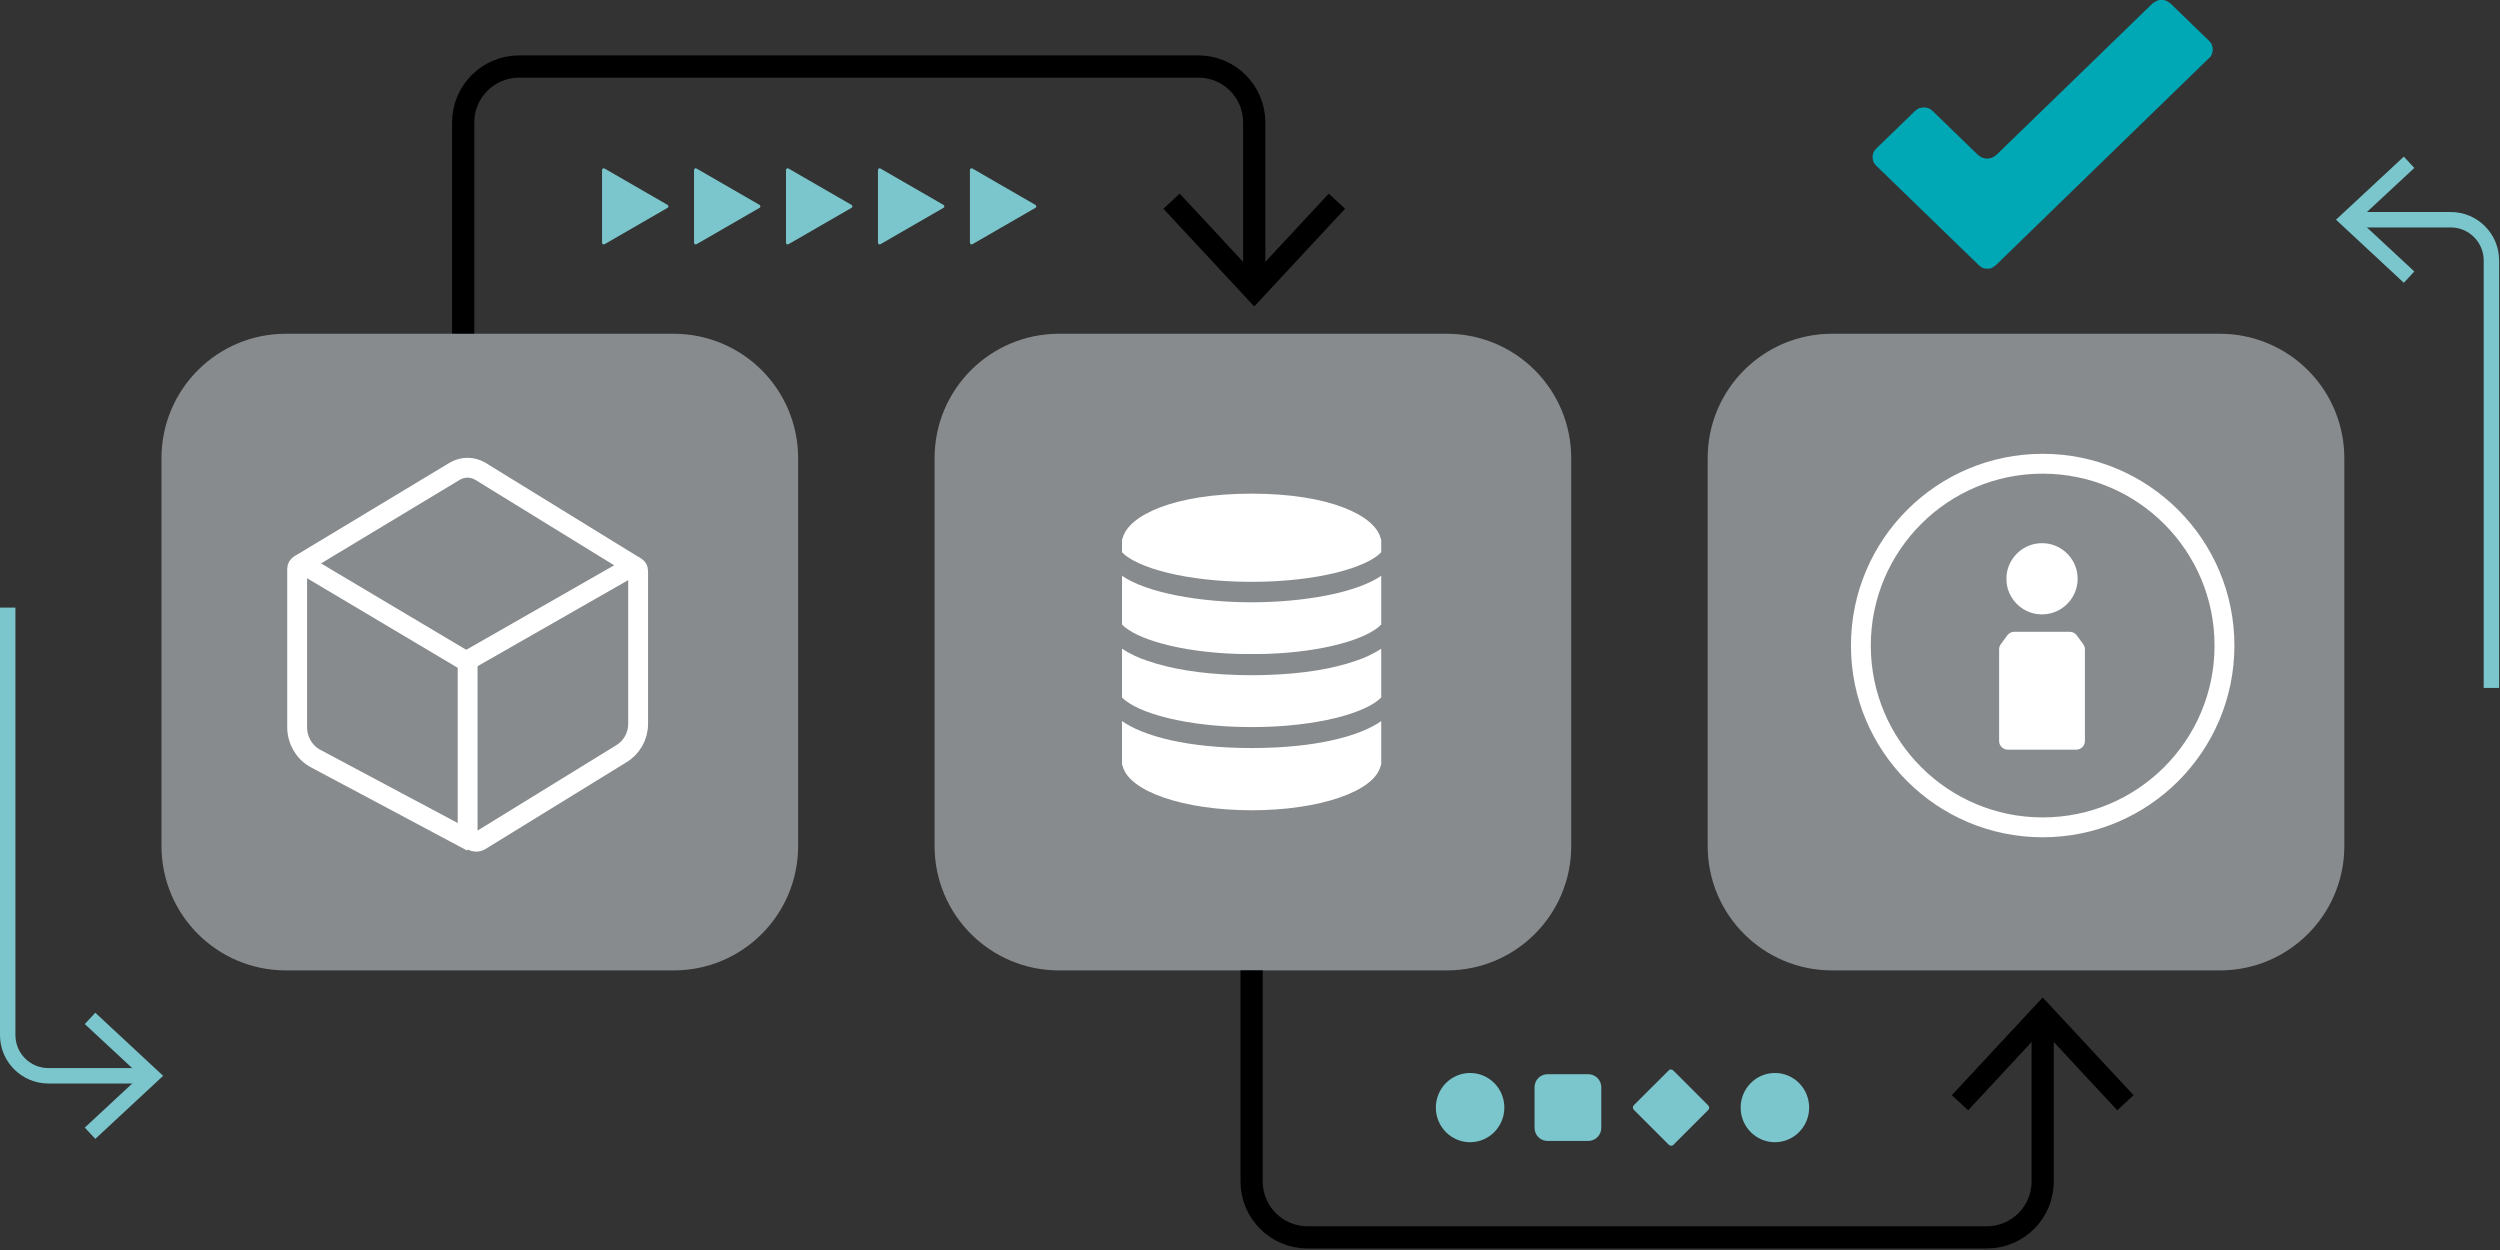
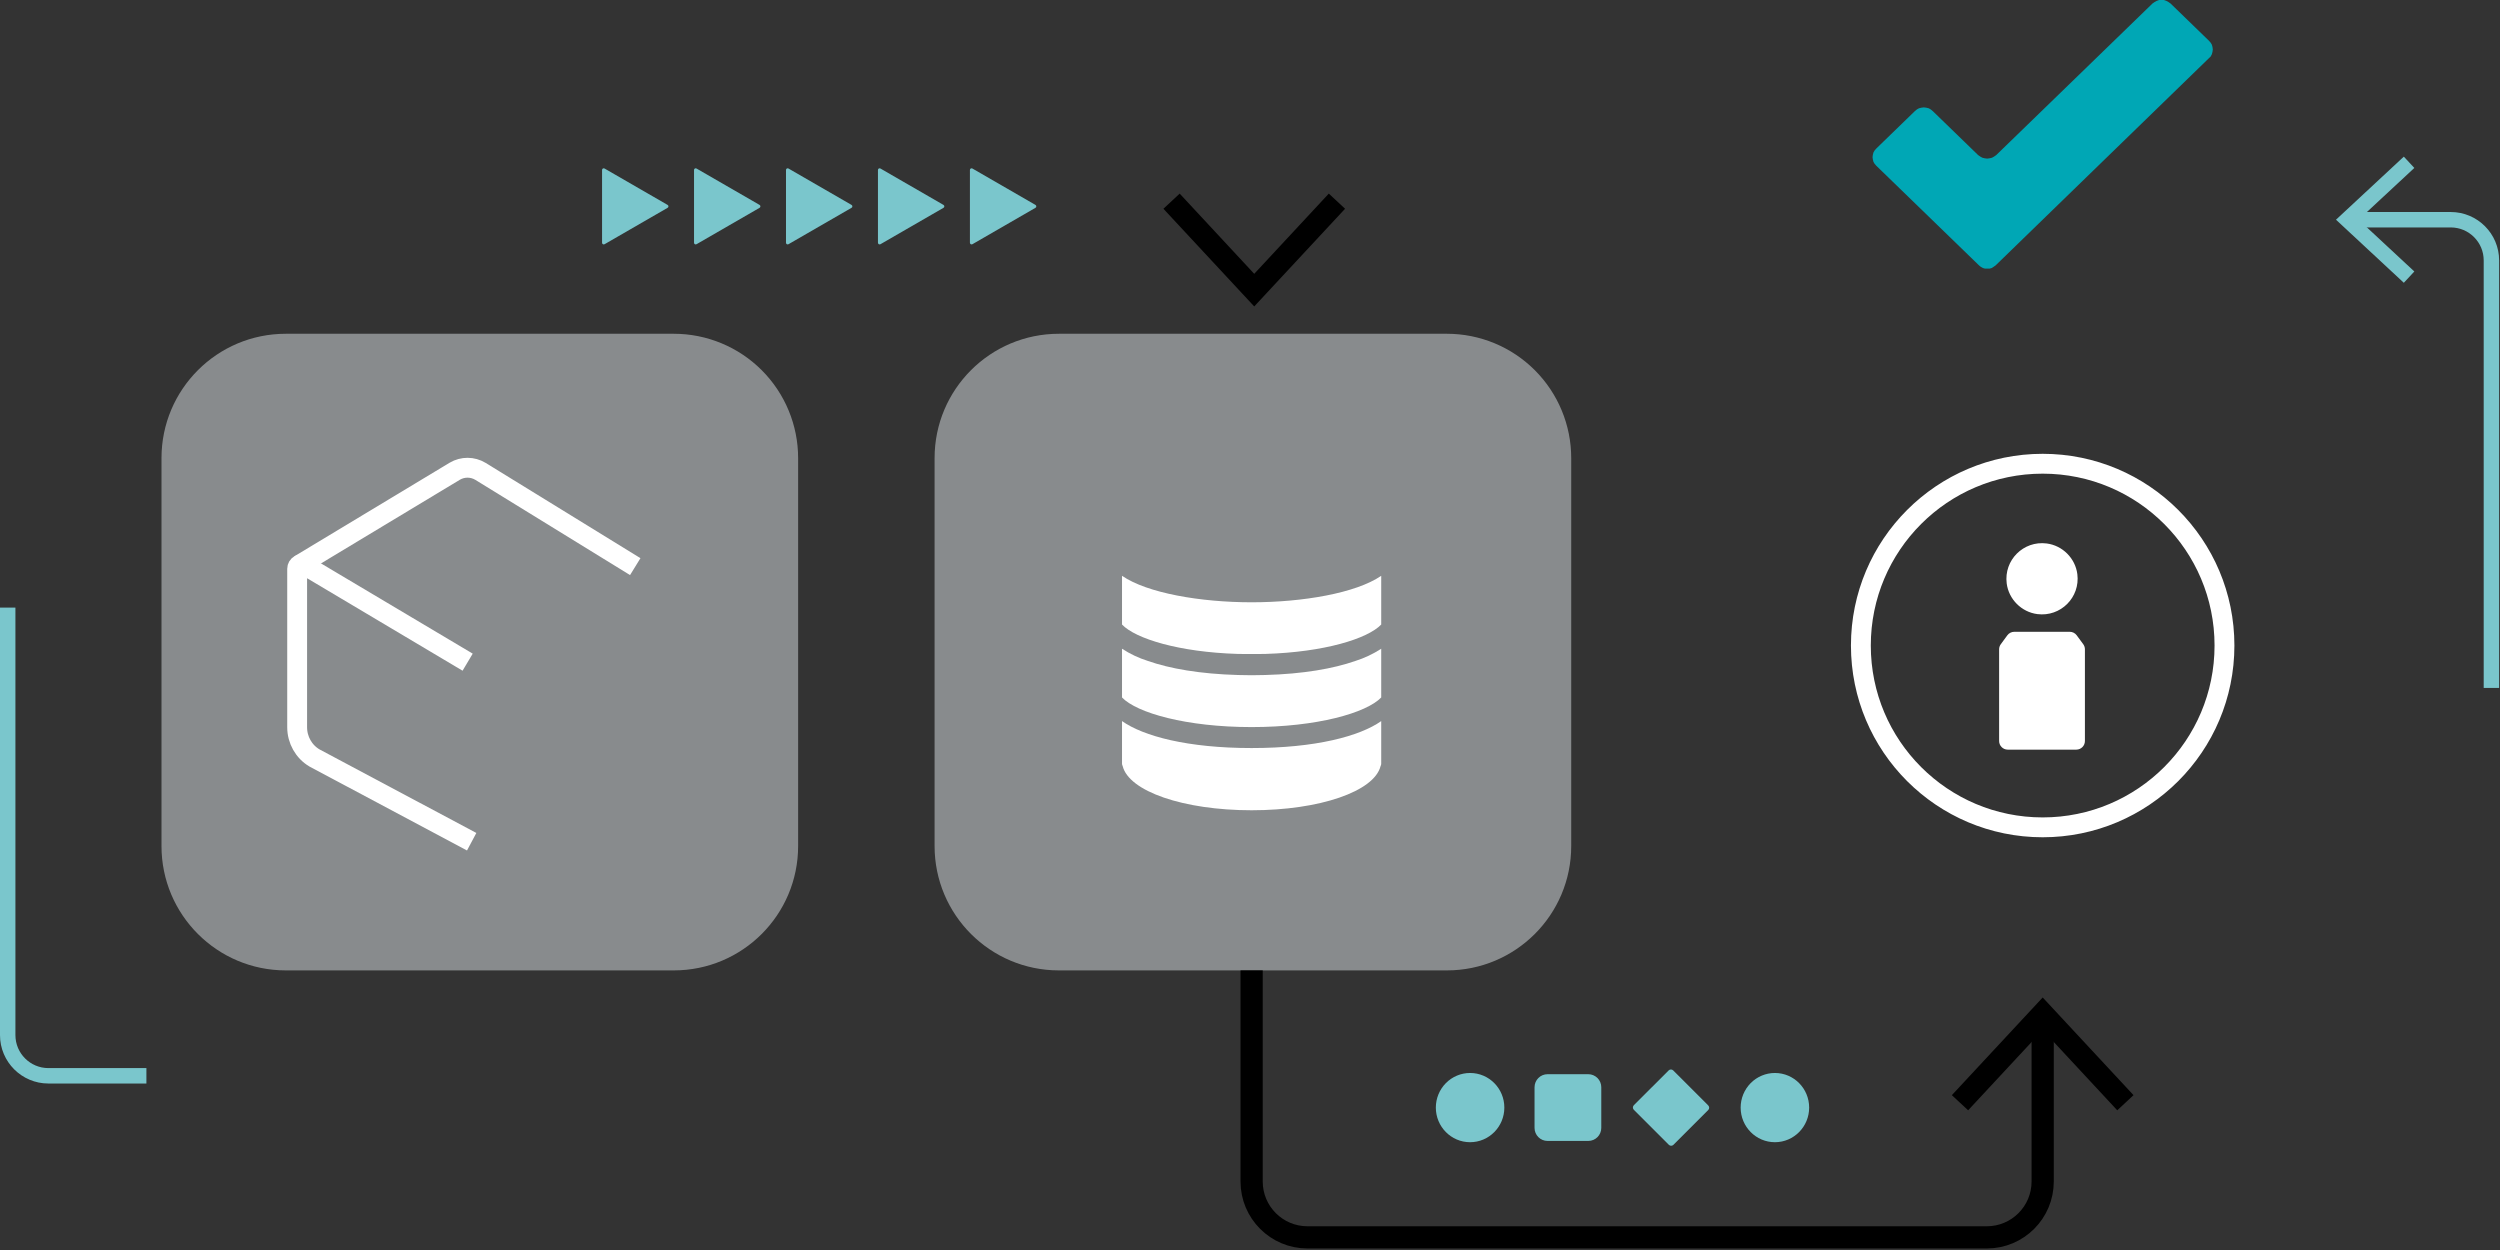
<svg xmlns="http://www.w3.org/2000/svg" width="460" height="230" viewBox="0 0 460 230" fill="none">
  <rect x="0" y="0" width="460" height="230" fill="#333333" stroke="none" />
  <g clip-path="url(#clip0_8_225)">
    <path fill-rule="evenodd" clip-rule="evenodd" d="M29.715 84.288C29.715 71.655 39.956 61.413 52.59 61.413H123.98C130.047 61.413 135.865 63.823 140.155 68.113C144.445 72.403 146.855 78.222 146.855 84.288V155.678C146.855 168.312 136.614 178.553 123.98 178.553H52.59C39.956 178.553 29.715 168.312 29.715 155.678V84.288Z" fill="#888B8D" />
    <path fill-rule="evenodd" clip-rule="evenodd" d="M171.964 84.288C171.964 71.655 182.206 61.413 194.839 61.413H266.229C272.296 61.413 278.115 63.823 282.404 68.113C286.694 72.403 289.104 78.222 289.104 84.288V155.678C289.104 168.312 278.863 178.553 266.229 178.553H194.839C182.206 178.553 171.964 168.312 171.964 155.678L171.964 84.288Z" fill="#888B8D" />
-     <path fill-rule="evenodd" clip-rule="evenodd" d="M314.213 84.288C314.213 71.655 324.455 61.413 337.089 61.413H408.479C414.545 61.413 420.364 63.823 424.654 68.113C428.944 72.403 431.354 78.222 431.354 84.288V155.678C431.354 168.312 421.112 178.553 408.479 178.553H337.089C324.455 178.553 314.213 168.312 314.213 155.678L314.213 84.288Z" fill="#888B8D" />
-     <path d="M86.046 153.32V121.519L116.172 104.306C116.727 103.989 117.416 104.391 117.416 105.032V133.2C117.416 135.48 116.209 137.588 114.247 138.737L88.374 154.662C87.342 155.266 86.046 154.519 86.046 153.32Z" stroke="white" stroke-width="3.653" stroke-miterlimit="10" />
    <path d="M86.789 154.876L57.856 139.46C55.888 138.291 54.676 136.14 54.676 133.813V104.664C54.676 104.008 55.373 103.598 55.928 103.928L86.046 121.841" stroke="white" stroke-width="3.653" stroke-miterlimit="10" />
    <path d="M55.117 103.915L83.674 86.708C85.142 85.843 86.945 85.851 88.407 86.731L116.887 104.26" stroke="white" stroke-width="3.653" stroke-miterlimit="10" />
    <path d="M375.852 152.231C394.327 152.231 409.304 137.254 409.304 118.779C409.304 100.304 394.327 85.327 375.852 85.327C357.377 85.327 342.4 100.304 342.4 118.779C342.4 137.254 357.377 152.231 375.852 152.231Z" stroke="white" stroke-width="3.653" stroke-miterlimit="10" />
    <path d="M374.878 112.995C379.158 113.539 382.775 109.922 382.231 105.642C381.86 102.724 379.504 100.368 376.586 99.997C372.305 99.453 368.689 103.069 369.233 107.35C369.604 110.268 371.96 112.624 374.878 112.995Z" fill="white" />
    <path d="M382.036 137.934H369.427C368.55 137.934 367.838 137.223 367.838 136.345V119.476C367.838 119.137 367.946 118.808 368.147 118.535L369.349 116.897C369.649 116.49 370.124 116.249 370.63 116.249H380.834C381.339 116.249 381.815 116.49 382.114 116.897L383.317 118.535C383.517 118.808 383.625 119.137 383.625 119.476V136.345C383.625 137.223 382.914 137.934 382.036 137.934Z" fill="white" />
-     <path d="M85.227 61.366V22.521C85.227 16.844 89.829 12.242 95.506 12.242H220.503C226.18 12.242 230.782 16.844 230.782 22.521V51.953" stroke="black" stroke-width="4.087" stroke-miterlimit="10" />
    <path d="M214.068 38.411L217.061 35.623L230.778 50.384L244.499 35.623L247.492 38.411L230.778 56.385L214.068 38.411Z" fill="black" />
    <path d="M230.298 178.553V217.398C230.298 223.075 234.9 227.677 240.577 227.677H365.573C371.25 227.677 375.852 223.075 375.852 217.398V187.966" stroke="black" stroke-width="4.087" stroke-miterlimit="10" />
    <path d="M392.566 201.508L389.573 204.295L375.856 189.535L362.135 204.295L359.142 201.508L375.856 183.534L392.566 201.508Z" fill="black" />
    <path d="M232.784 124.202C231.955 124.229 231.124 124.243 230.298 124.243C229.471 124.243 228.637 124.229 227.806 124.202C220.802 124.01 215.222 123.022 211.204 121.611C209.526 121.081 207.927 120.326 206.451 119.367V128.334C209.166 131.17 218.274 133.783 230.298 133.783C242.322 133.783 251.43 131.17 254.144 128.334V119.367C252.656 120.335 251.044 121.096 249.35 121.628C245.337 123.029 239.767 124.013 232.784 124.202Z" fill="white" />
    <path d="M206.451 105.947V114.915C208.969 117.54 216.967 119.988 227.709 120.32H228.041C228.354 120.32 228.662 120.337 228.979 120.341H231.616C231.931 120.341 232.241 120.327 232.554 120.32H232.886C243.628 119.988 251.626 117.54 254.144 114.915V105.947C249.503 109.137 239.687 110.821 230.298 110.821C220.908 110.821 211.095 109.137 206.451 105.947Z" fill="white" />
-     <path d="M254.016 98.98C252.945 94.877 244.716 90.832 230.298 90.832C215.916 90.832 207.695 94.857 206.592 98.948C206.504 99.089 206.455 99.25 206.451 99.416V101.624C209.156 104.448 218.199 107.056 230.298 107.056C242.397 107.056 251.439 104.448 254.144 101.624V99.423C254.142 99.267 254.097 99.114 254.016 98.98Z" fill="white" />
    <path d="M206.451 132.68V140.503C206.452 140.653 206.49 140.801 206.563 140.932C207.69 145.603 217.767 149.088 230.298 149.088C242.828 149.088 252.862 145.617 254.025 140.964C254.103 140.823 254.144 140.664 254.144 140.503V132.682C250.201 135.46 242.074 137.641 230.298 137.641C218.521 137.641 210.394 135.457 206.451 132.68Z" fill="white" />
    <path fill-rule="evenodd" clip-rule="evenodd" d="M397.276 0L396.832 0.162L396.444 0.377L396.055 0.646L367.305 28.536L366.917 28.805L366.528 29.021L366.084 29.128L365.64 29.182L365.196 29.128L364.752 29.021L364.363 28.805L363.975 28.536L355.649 20.46L355.261 20.137L354.872 19.921L354.428 19.814L353.984 19.76L353.54 19.814L353.096 19.921L352.707 20.137L352.319 20.46L345.27 27.298L344.937 27.674L344.715 28.052L344.604 28.482L344.549 28.913L344.604 29.343L344.715 29.774L344.937 30.151L345.27 30.528L364.141 48.834L364.474 49.103L364.863 49.319L365.251 49.427H366.084L366.472 49.319L366.805 49.103L367.193 48.834L406.434 10.714L406.767 10.392L406.989 9.961L407.1 9.53L407.155 9.099L407.1 8.669L406.989 8.238L406.767 7.861L406.434 7.484L399.385 0.646L398.997 0.377L398.608 0.162L398.164 0L397.276 0Z" fill="#00A7B5" />
    <path d="M178.923 31.007C178.72 30.89 178.465 31.037 178.465 31.271V44.672C178.465 44.907 178.72 45.054 178.923 44.936L190.528 38.236C190.732 38.119 190.732 37.825 190.528 37.707L178.923 31.007Z" fill="#7AC6CC" />
    <path d="M162.002 31.007C161.798 30.89 161.544 31.037 161.544 31.271V44.672C161.544 44.907 161.798 45.054 162.002 44.936L173.607 38.236C173.81 38.119 173.81 37.825 173.607 37.707L162.002 31.007Z" fill="#7AC6CC" />
    <path d="M145.08 31.007C144.877 30.89 144.622 31.037 144.622 31.271V44.672C144.622 44.907 144.877 45.054 145.08 44.936L156.685 38.236C156.889 38.119 156.889 37.825 156.685 37.707L145.08 31.007Z" fill="#7AC6CC" />
    <path d="M128.159 31.007C127.955 30.89 127.701 31.037 127.701 31.271V44.672C127.701 44.907 127.955 45.054 128.159 44.936L139.764 38.236C139.967 38.119 139.967 37.825 139.764 37.707L128.159 31.007Z" fill="#7AC6CC" />
    <path d="M111.237 31.007C111.034 30.89 110.779 31.037 110.779 31.271V44.672C110.779 44.907 111.034 45.054 111.237 44.936L122.842 38.236C123.046 38.119 123.046 37.825 122.842 37.707L111.237 31.007Z" fill="#7AC6CC" />
    <path d="M458.42 126.575V47.92C458.42 43.783 455.066 40.429 450.928 40.429H432.899" stroke="#7AC6CC" stroke-width="2.838" stroke-linejoin="round" />
    <path d="M442.303 28.822L444.238 30.901L433.988 40.426L444.238 49.954L442.303 52.033L429.821 40.426L442.303 28.822Z" fill="#7AC6CC" />
    <path d="M1.419 111.803V190.458C1.419 194.595 4.773 197.949 8.91 197.949H26.939" stroke="#7AC6CC" stroke-width="2.838" stroke-linejoin="round" />
-     <path d="M17.536 209.555L15.6 207.477L25.85 197.951L15.6 188.423L17.536 186.345L30.017 197.951L17.536 209.555Z" fill="#7AC6CC" />
    <path fill-rule="evenodd" clip-rule="evenodd" d="M270.496 210.166C267.016 210.166 264.194 207.315 264.194 203.797C264.194 202.108 264.858 200.488 266.04 199.293C267.222 198.099 268.825 197.428 270.496 197.428C273.977 197.428 276.799 200.279 276.799 203.797C276.799 207.315 273.977 210.166 270.496 210.166Z" fill="#7AC6CC" />
    <path fill-rule="evenodd" clip-rule="evenodd" d="M326.583 210.166C323.102 210.166 320.28 207.315 320.28 203.797C320.28 202.108 320.944 200.488 322.126 199.293C323.308 198.099 324.911 197.428 326.583 197.428C330.064 197.428 332.885 200.279 332.885 203.797C332.885 207.315 330.064 210.166 326.583 210.166Z" fill="#7AC6CC" />
    <path fill-rule="evenodd" clip-rule="evenodd" d="M282.356 200.05C282.356 198.726 283.43 197.652 284.754 197.652H292.239C292.875 197.652 293.485 197.905 293.934 198.354C294.384 198.804 294.637 199.414 294.637 200.05V207.535C294.637 208.859 293.563 209.933 292.239 209.933H284.754C283.43 209.933 282.356 208.859 282.356 207.535V200.05Z" fill="#7AC6CC" />
    <path fill-rule="evenodd" clip-rule="evenodd" d="M307.911 210.647C307.678 210.879 307.302 210.879 307.069 210.647L300.626 204.204C300.515 204.092 300.452 203.941 300.452 203.783C300.452 203.625 300.515 203.474 300.626 203.362L307.031 196.958C307.263 196.725 307.64 196.725 307.873 196.958L314.316 203.4C314.548 203.633 314.548 204.01 314.316 204.242L307.911 210.647Z" fill="#7AC6CC" />
  </g>
  <defs>
    <clipPath id="clip0_8_225">
      <rect width="459.839" height="229.721" fill="white" />
    </clipPath>
  </defs>
</svg>